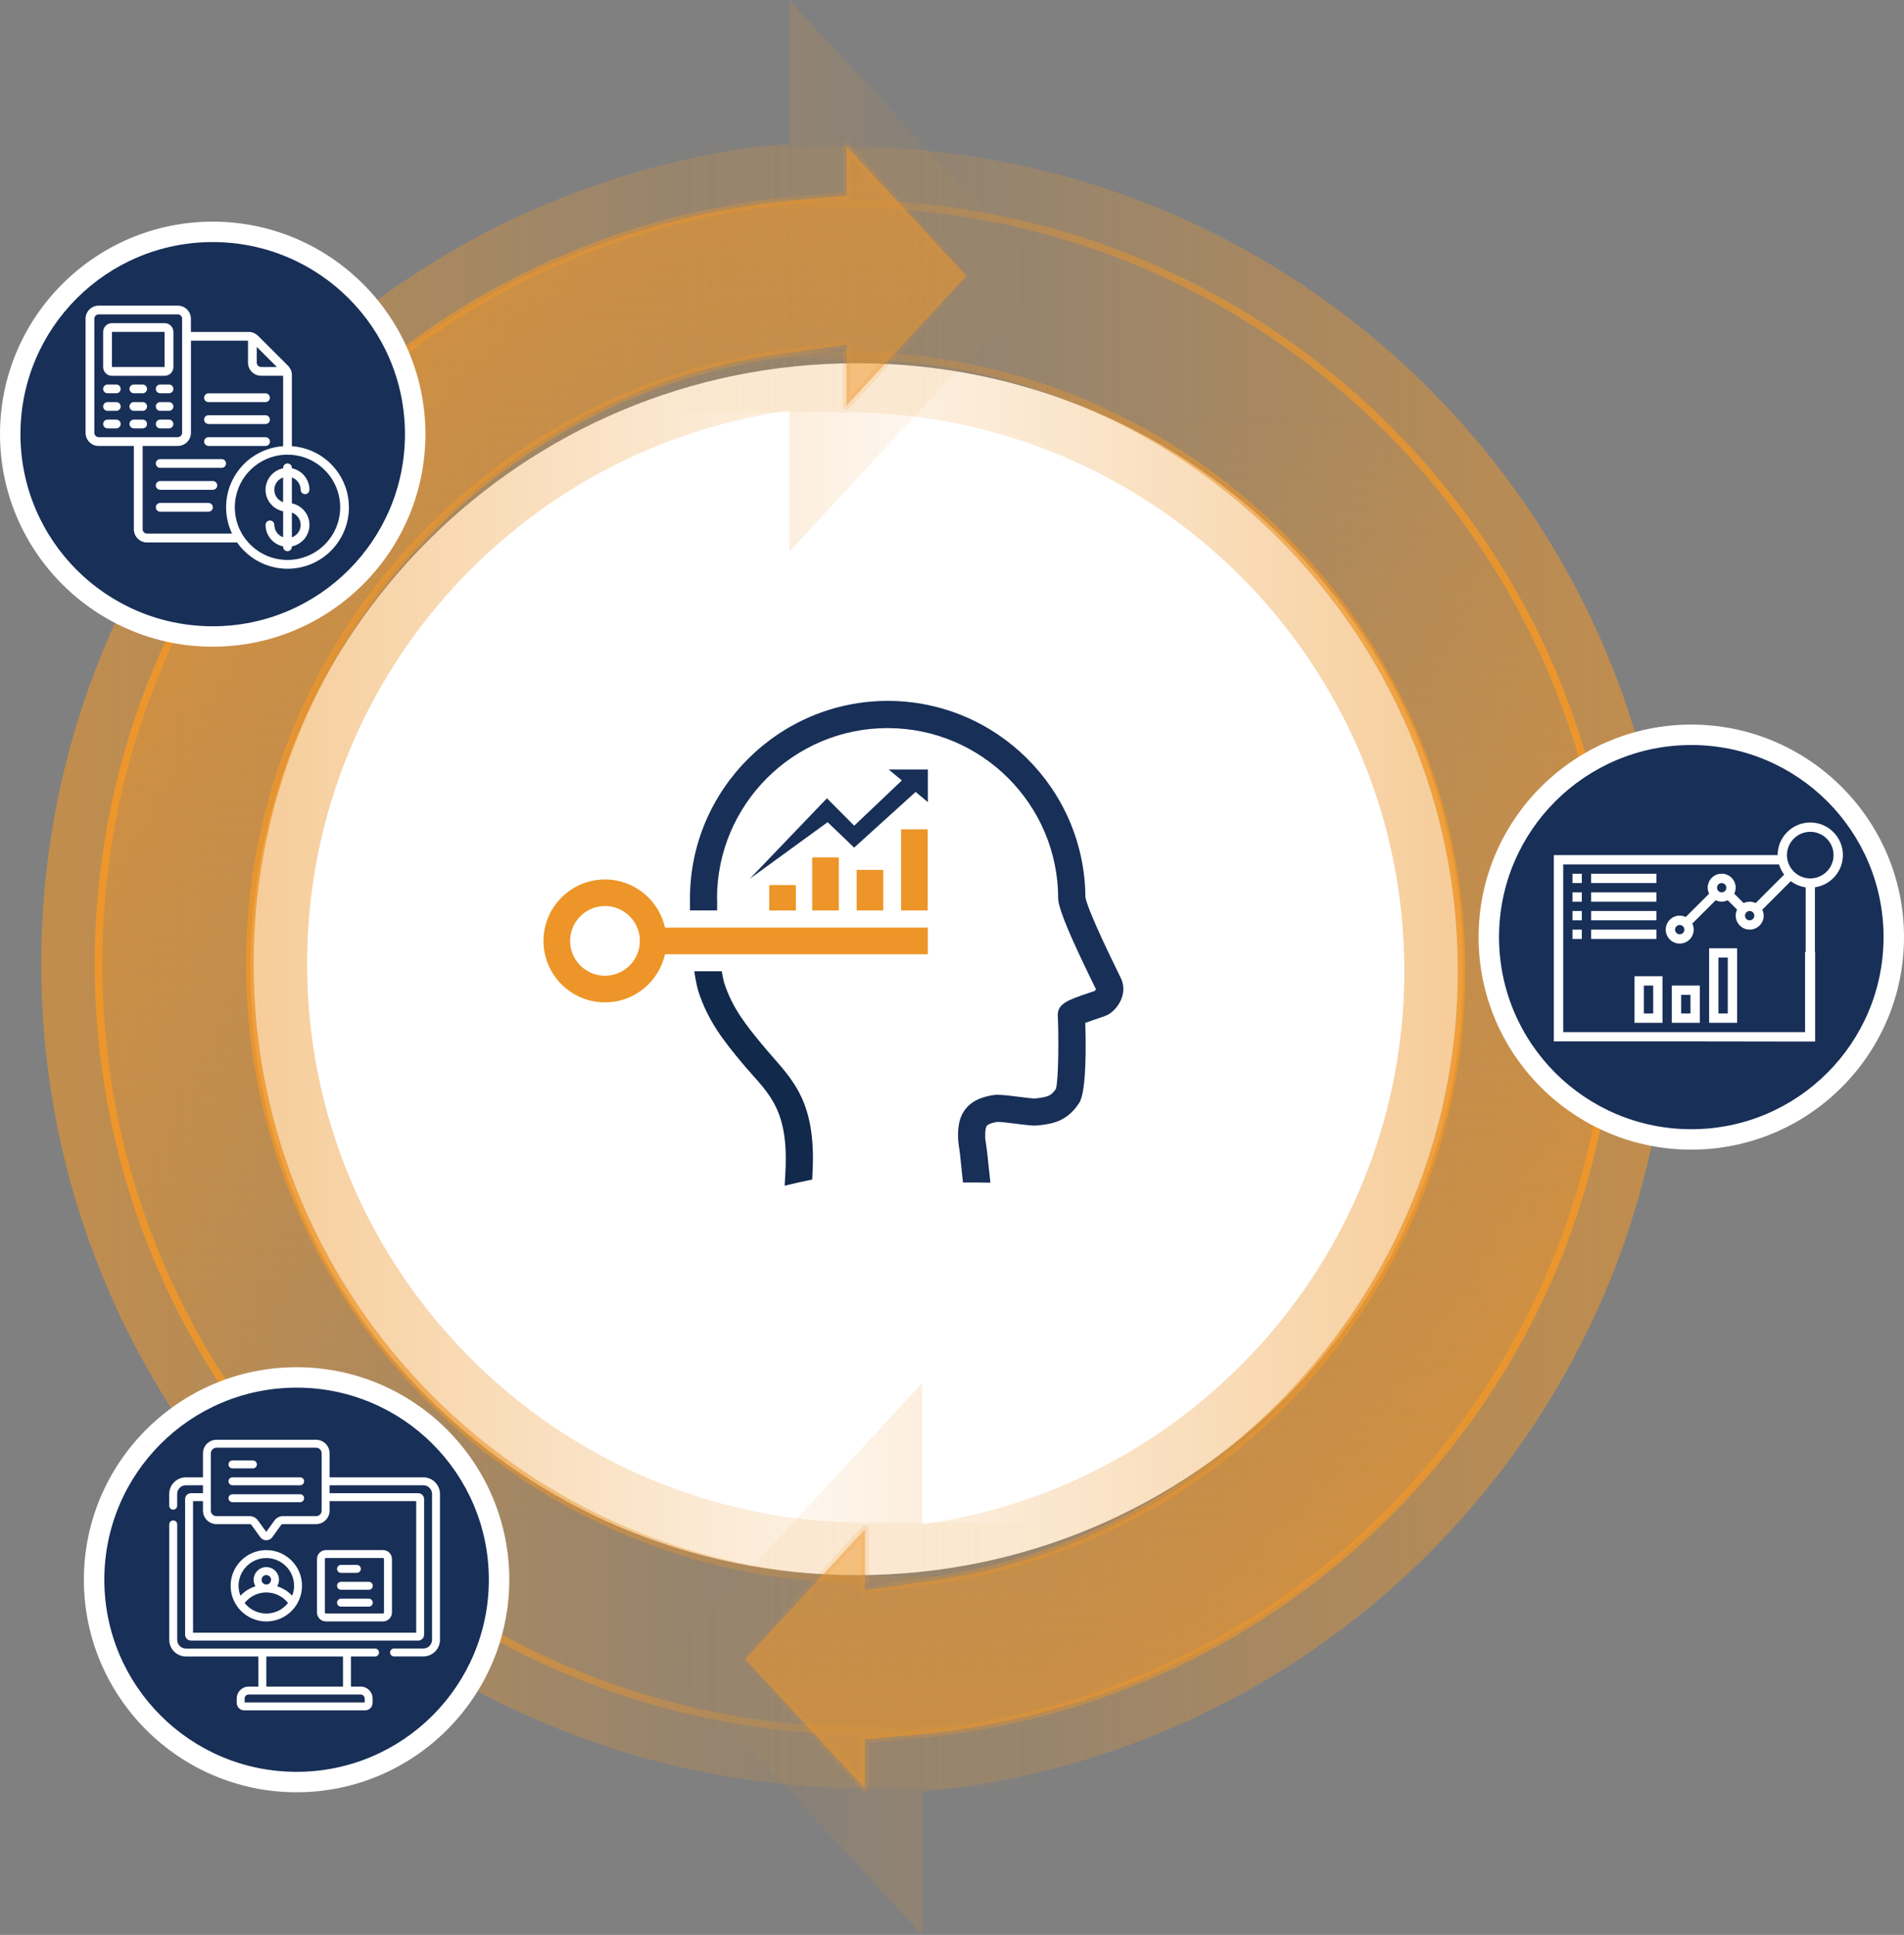
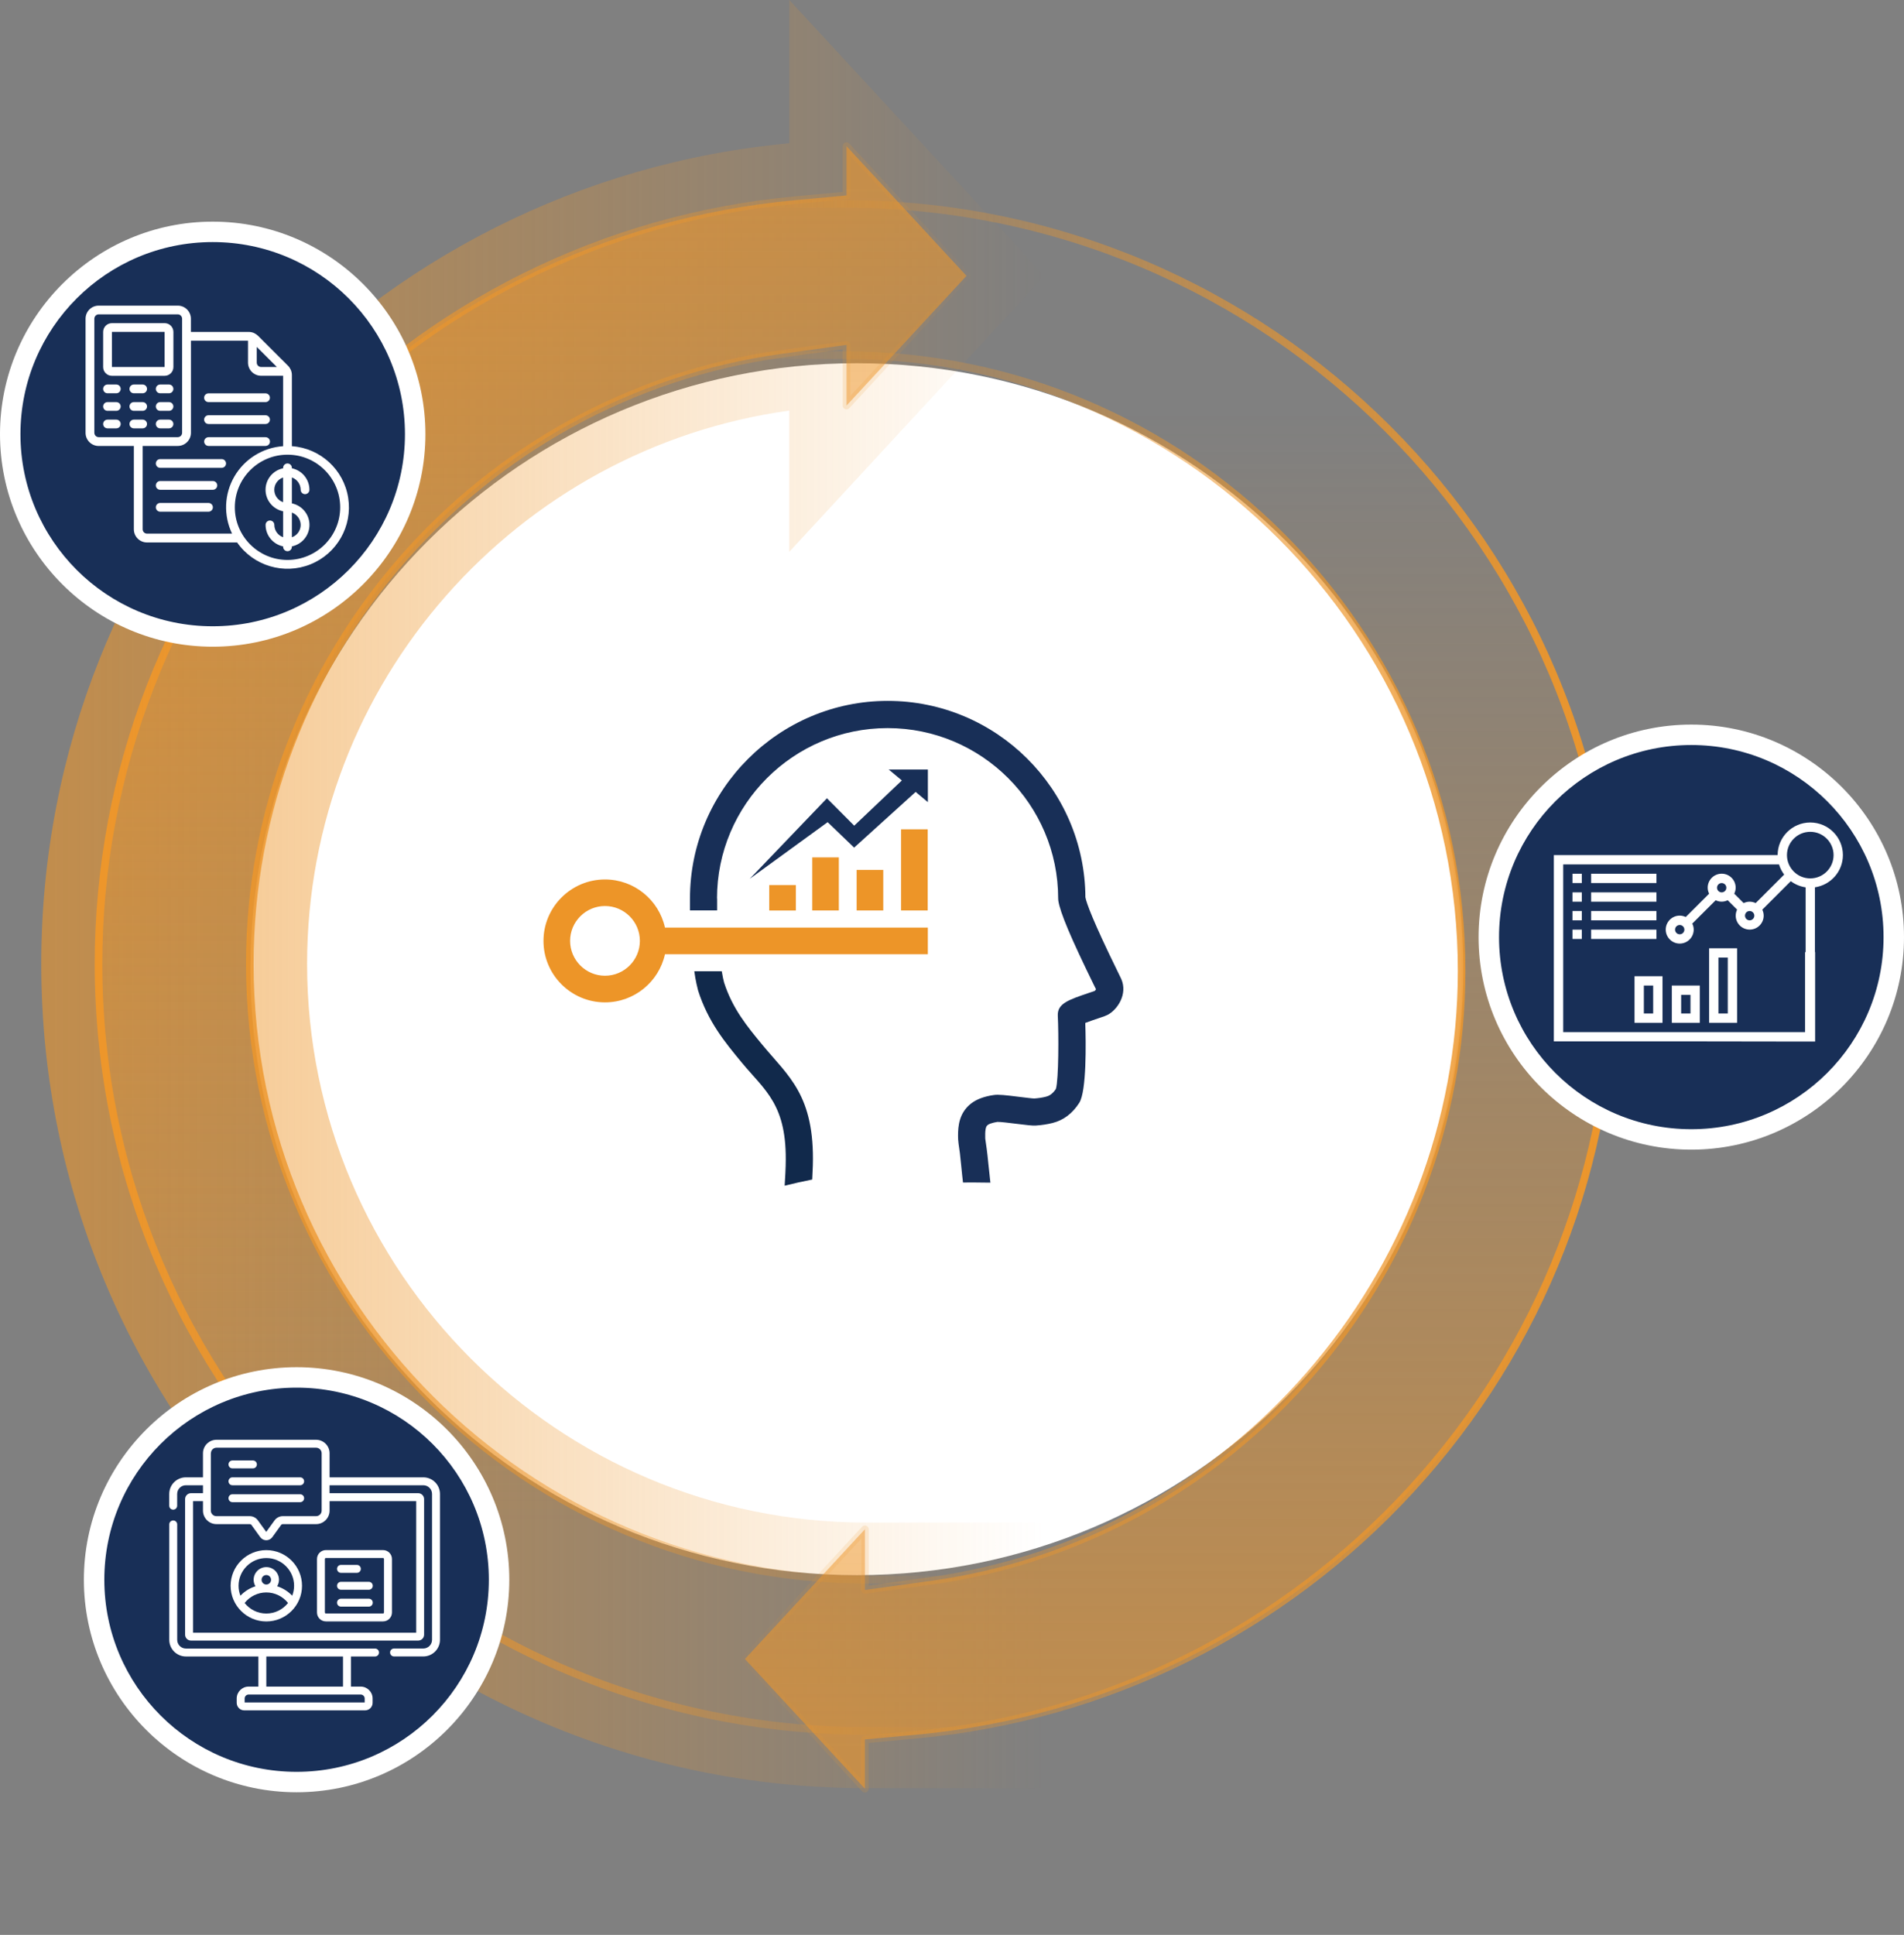
<svg xmlns="http://www.w3.org/2000/svg" width="502" height="510" viewBox="0 0 502 510" fill="none">
  <rect x="0" y="0" width="502" height="510" fill="#808080" stroke="none" />
  <g clip-path="url(#clip0_354_718)">
    <path d="M225.919 415.184C314.228 415.184 385.816 343.675 385.816 255.463C385.816 167.252 314.228 95.742 225.919 95.742C137.611 95.742 66.022 167.252 66.022 255.463C66.022 343.675 137.611 415.184 225.919 415.184Z" fill="white" />
    <path opacity="0.6" d="M228.378 401.322C147.087 401.322 80.968 335.275 80.968 254.074C80.968 179.755 136.369 118.124 208.096 108.226V145.45L275.369 72.725L208.107 0V37.763C97.487 47.984 10.88 140.926 10.88 254.074C10.88 374.072 108.248 471.333 228.378 471.333H275.38V401.322H228.378Z" fill="url(#paint0_linear_354_718)" />
    <path opacity="0.6" d="M228.378 456.253C116.777 456.253 25.976 365.552 25.976 254.074C25.976 203.354 44.856 154.853 79.134 117.51C113.208 80.383 159.498 57.398 209.487 52.777L223.191 51.506V38.527L254.817 72.714L223.191 106.901V90.906L206.025 93.276C126.125 104.305 65.861 173.432 65.861 254.063C65.861 343.569 138.763 416.39 228.367 416.39H260.273V456.243H228.367L228.378 456.253Z" fill="url(#paint1_linear_354_718)" />
    <path d="M228.378 456.253C116.777 456.253 25.976 365.552 25.976 254.074C25.976 203.354 44.856 154.853 79.134 117.51C113.208 80.383 159.498 57.398 209.487 52.777L223.191 51.506V38.527L254.817 72.714L223.191 106.901V90.906L206.025 93.276C126.125 104.305 65.861 173.432 65.861 254.063C65.861 343.569 138.763 416.39 228.367 416.39H260.273V456.243H228.367L228.378 456.253Z" stroke="url(#paint2_linear_354_718)" stroke-width="2" stroke-linecap="round" stroke-linejoin="round" />
-     <path opacity="0.6" d="M222.847 108.678C304.137 108.678 370.257 174.725 370.257 255.926C370.257 330.245 314.855 391.876 243.129 401.775V364.55L175.856 437.275L243.129 510V472.237C353.749 462.016 440.345 369.085 440.345 255.926C440.345 135.928 342.977 38.667 222.847 38.667H175.845V108.678H222.847Z" fill="url(#paint3_linear_354_718)" />
    <path opacity="0.6" d="M222.846 53.747C334.448 53.747 425.249 144.448 425.249 255.926C425.249 306.646 406.368 355.147 372.09 392.49C338.017 429.617 291.726 452.602 241.738 457.223L228.033 458.494V471.473L196.407 437.286L228.033 403.099V419.094L245.199 416.724C325.099 405.695 385.364 336.568 385.364 255.937C385.364 166.431 312.462 93.609 222.857 93.609H190.951V53.757H222.857L222.846 53.747Z" fill="url(#paint4_linear_354_718)" />
    <path d="M222.846 53.747C334.448 53.747 425.249 144.448 425.249 255.926C425.249 306.646 406.368 355.147 372.09 392.49C338.017 429.617 291.726 452.602 241.738 457.223L228.033 458.494V471.473L196.407 437.286L228.033 403.099V419.094L245.199 416.724C325.099 405.695 385.364 336.568 385.364 255.937C385.364 166.431 312.462 93.609 222.857 93.609H190.951V53.757H222.857L222.846 53.747Z" stroke="url(#paint5_linear_354_718)" stroke-width="2" stroke-linecap="round" stroke-linejoin="round" />
    <path d="M244.595 218.595H237.575V239.986H244.595V218.595Z" fill="#ED9528" />
    <path d="M244.627 244.499H175.326C173.72 237.25 167.239 231.811 159.508 231.811C150.569 231.811 143.291 239.081 143.291 248.01C143.291 256.939 150.569 264.209 159.508 264.209C167.239 264.209 173.72 258.77 175.326 251.521H244.627V244.509V244.499ZM159.508 257.187C154.44 257.187 150.311 253.061 150.311 247.999C150.311 242.937 154.44 238.812 159.508 238.812C164.576 238.812 168.706 242.937 168.706 247.999C168.706 253.061 164.576 257.187 159.508 257.187Z" fill="#ED9528" />
    <path d="M232.874 229.29H225.854V239.985H232.874V229.29Z" fill="#ED9528" />
    <path d="M209.832 233.286H202.812V239.996H209.832V233.286Z" fill="#ED9528" />
    <path d="M221.164 225.994H214.145V239.985H221.164V225.994Z" fill="#ED9528" />
    <path d="M244.638 202.837H234.319L237.781 205.713L225.219 217.636L218.027 210.409L197.68 231.638L218.21 216.71L225.197 223.42L241.414 208.739L244.638 211.432V202.837Z" fill="#182F57" />
    <path d="M184.051 261.075C186.671 269.303 191.135 274.71 195.459 279.945C201.713 287.517 207.611 291.104 207.147 307.098V307.163V307.228C207.147 307.766 207.029 310.244 206.878 312.527C209.239 311.945 211.654 311.396 214.145 310.901C214.242 309.037 214.307 307.486 214.307 307.238C214.835 288.605 207.794 283.639 200.99 275.389C196.936 270.477 193.119 265.846 190.908 258.974C190.757 258.393 190.488 257.229 190.294 256.001H183.059C183.361 258.393 183.921 260.579 184.007 260.891L184.051 261.053V261.075Z" fill="#11294B" />
    <path d="M189.042 236.84C189.042 212.067 209.217 191.915 234.017 191.915C258.817 191.915 278.992 212.067 278.992 236.84L279.024 237.347C279.466 240.438 282.367 247.31 288.416 259.642C288.664 260.148 288.847 260.525 288.966 260.752C288.89 260.892 288.761 261.064 288.642 261.182C288.33 261.29 287.855 261.452 287.284 261.646C281.58 263.574 278.722 264.543 278.895 267.785C279.132 272.363 279.143 284.577 278.388 287.032C277.407 288.508 276.458 288.896 275.735 289.079C274.797 289.316 273.784 289.467 272.705 289.542C272.199 289.542 270.301 289.305 268.921 289.133C265.05 288.648 263.227 288.454 262.052 288.627C260.801 288.799 259.712 289.068 258.699 289.434C255.485 290.598 253.458 292.946 252.844 296.22C252.563 297.696 252.574 299.107 252.617 300.335C252.639 300.841 252.747 301.659 253.081 303.964C253.243 305.117 253.609 309.35 253.9 311.698C254.677 311.698 255.442 311.676 256.219 311.676C257.868 311.676 259.497 311.698 261.125 311.73C260.801 309.091 260.381 304.406 260.165 302.941C259.993 301.724 259.788 300.345 259.766 300.108C259.745 299.204 259.734 298.32 259.874 297.556C260.003 296.888 260.23 296.489 261.146 296.155C261.686 295.962 262.322 295.811 262.969 295.714C263.659 295.671 266.398 296.015 268.037 296.22C270.743 296.554 272.199 296.737 273.126 296.672C274.711 296.565 276.145 296.339 277.493 296.005C280.394 295.283 282.766 293.495 284.556 290.684C286.507 287.614 286.313 274.84 286.141 269.627C287.284 269.185 288.783 268.679 289.591 268.41C291.079 267.903 291.564 267.742 291.974 267.526C294.584 266.202 297.387 262.066 295.63 258.048C295.565 257.887 295.284 257.326 294.864 256.465C288.028 242.549 286.464 238.004 286.173 236.517C286.011 207.942 262.688 184.742 234.049 184.742C205.411 184.742 181.915 208.104 181.915 236.819V239.964H189.075V236.819L189.042 236.84Z" fill="#182F57" />
    <path d="M108.034 126.676C114.807 98.013 97.035 69.291 68.339 62.526C39.644 55.761 10.891 73.513 4.119 102.177C-2.654 130.841 15.118 159.562 43.813 166.327C72.508 173.093 101.261 155.34 108.034 126.676Z" fill="#182F57" />
    <path d="M56.081 63.806C84.073 63.806 106.77 86.479 106.77 114.44C106.77 142.401 84.073 165.074 56.081 165.074C28.089 165.074 5.391 142.401 5.391 114.44C5.391 86.479 28.089 63.806 56.081 63.806ZM56.081 58.421C25.156 58.421 0 83.549 0 114.44C0 145.331 25.156 170.459 56.081 170.459C87.006 170.459 112.162 145.331 112.162 114.44C112.162 83.549 87.006 58.421 56.081 58.421Z" fill="white" />
    <path d="M445.919 300.324C475.403 300.324 499.305 276.449 499.305 246.997C499.305 217.546 475.403 193.671 445.919 193.671C416.436 193.671 392.534 217.546 392.534 246.997C392.534 276.449 416.436 300.324 445.919 300.324Z" fill="#182F57" />
    <path d="M445.919 196.374C473.911 196.374 496.608 219.047 496.608 247.008C496.608 274.969 473.911 297.642 445.919 297.642C417.927 297.642 395.229 274.969 395.229 247.008C395.229 219.047 417.927 196.374 445.919 196.374ZM445.919 190.989C414.994 190.989 389.838 216.117 389.838 247.008C389.838 277.899 414.994 303.027 445.919 303.027C476.844 303.027 502 277.899 502 247.008C502 216.117 476.844 190.989 445.919 190.989Z" fill="white" />
    <path d="M130.155 428.622C136.928 399.958 119.156 371.237 90.46 364.472C61.765 357.706 33.012 375.459 26.24 404.122C19.467 432.786 37.239 461.507 65.934 468.273C94.63 475.038 123.382 457.286 130.155 428.622Z" fill="#182F57" />
    <path d="M78.196 365.757C106.188 365.757 128.886 388.429 128.886 416.39C128.886 444.351 106.188 467.024 78.196 467.024C50.204 467.024 27.507 444.351 27.507 416.39C27.507 388.429 50.204 365.757 78.196 365.757ZM78.196 360.371C47.271 360.371 22.115 385.5 22.115 416.39C22.115 447.281 47.271 472.41 78.196 472.41C109.121 472.41 134.277 447.281 134.277 416.39C134.277 385.5 109.121 360.371 78.196 360.371Z" fill="white" />
    <path d="M91.804 131.232C90.64 123.789 84.483 118.135 76.956 117.607V98.855C76.956 98.381 76.859 97.907 76.665 97.465C76.654 97.433 76.633 97.412 76.622 97.39C76.45 97.024 76.223 96.679 75.932 96.399L68.039 88.515C67.748 88.235 67.414 87.998 67.047 87.826C67.025 87.815 66.993 87.793 66.972 87.782C66.529 87.588 66.055 87.492 65.581 87.492H50.334V84.023C50.334 82.106 48.781 80.555 46.862 80.555H26.03C24.11 80.555 22.558 82.106 22.558 84.023V114.085C22.558 116.002 24.11 117.553 26.03 117.553H35.292V139.515C35.292 141.432 36.845 142.983 38.764 142.983H62.518C66.831 149.166 74.843 151.557 81.841 148.756C88.839 145.945 92.969 138.685 91.804 131.243V131.232ZM67.694 91.434L72.999 96.733H68.848C68.212 96.733 67.694 96.216 67.694 95.581V91.434ZM26.03 115.227C25.393 115.227 24.876 114.71 24.876 114.074V84.013C24.876 83.377 25.393 82.86 26.03 82.86H46.862C47.498 82.86 48.016 83.377 48.016 84.013V114.074C48.016 114.71 47.498 115.227 46.862 115.227H26.03ZM61.181 140.657H38.764C38.128 140.657 37.61 140.14 37.61 139.504V117.542H46.873C48.792 117.542 50.345 115.991 50.345 114.074V89.797H65.387V95.581C65.387 97.498 66.939 99.049 68.859 99.049H74.649V117.607C69.311 117.973 64.502 120.957 61.807 125.577C59.111 130.198 58.885 135.853 61.192 140.667L61.181 140.657ZM75.803 147.593C68.136 147.593 61.914 141.378 61.914 133.72C61.914 126.062 68.136 119.847 75.803 119.847C83.469 119.847 89.691 126.062 89.691 133.72C89.691 141.378 83.469 147.582 75.803 147.593Z" fill="white" />
    <path d="M43.401 85.176H29.513C28.23 85.176 27.194 86.21 27.194 87.492V96.744C27.194 98.025 28.23 99.059 29.513 99.059H43.401C44.684 99.059 45.719 98.025 45.719 96.744V87.492C45.719 86.21 44.684 85.176 43.401 85.176ZM43.401 96.733H29.513V87.481H43.401V96.733Z" fill="white" />
    <path d="M76.956 132.686V125.847C78.336 126.331 79.263 127.635 79.274 129.1C79.274 129.735 79.792 130.252 80.428 130.252C81.064 130.252 81.582 129.735 81.582 129.1C81.582 126.353 79.641 123.983 76.956 123.434V123.316C76.956 122.68 76.438 122.163 75.802 122.163C75.166 122.163 74.648 122.68 74.648 123.316V123.434C71.953 123.983 70.012 126.353 70.012 129.1C70.012 131.846 71.953 134.216 74.648 134.765V141.604C73.268 141.12 72.341 139.817 72.33 138.352C72.33 137.716 71.812 137.199 71.176 137.199C70.54 137.199 70.022 137.716 70.022 138.352C70.022 141.098 71.963 143.468 74.648 144.017V144.136C74.648 144.771 75.166 145.288 75.802 145.288C76.438 145.288 76.956 144.771 76.956 144.136V144.017C79.651 143.468 81.592 141.098 81.592 138.352C81.592 135.605 79.651 133.236 76.956 132.686ZM74.638 132.363C73.257 131.878 72.33 130.575 72.319 129.11C72.319 127.645 73.246 126.342 74.638 125.857V132.363ZM76.956 141.615V135.11C78.336 135.594 79.263 136.898 79.274 138.362C79.274 139.827 78.347 141.131 76.956 141.615Z" fill="white" />
    <path d="M30.666 101.354H28.348C27.712 101.354 27.194 101.871 27.194 102.506C27.194 103.141 27.712 103.658 28.348 103.658H30.666C31.303 103.658 31.82 103.141 31.82 102.506C31.82 101.871 31.303 101.354 30.666 101.354Z" fill="white" />
    <path d="M30.666 105.985H28.348C27.712 105.985 27.194 106.502 27.194 107.138C27.194 107.773 27.712 108.29 28.348 108.29H30.666C31.303 108.29 31.82 107.773 31.82 107.138C31.82 106.502 31.303 105.985 30.666 105.985Z" fill="white" />
    <path d="M30.666 110.606H28.348C27.712 110.606 27.194 111.123 27.194 111.758C27.194 112.394 27.712 112.911 28.348 112.911H30.666C31.303 112.911 31.82 112.394 31.82 111.758C31.82 111.123 31.303 110.606 30.666 110.606Z" fill="white" />
    <path d="M37.61 101.354H35.291C34.655 101.354 34.138 101.871 34.138 102.506C34.138 103.141 34.655 103.658 35.291 103.658H37.61C38.246 103.658 38.764 103.141 38.764 102.506C38.764 101.871 38.246 101.354 37.61 101.354Z" fill="white" />
    <path d="M37.61 105.985H35.291C34.655 105.985 34.138 106.502 34.138 107.138C34.138 107.773 34.655 108.29 35.291 108.29H37.61C38.246 108.29 38.764 107.773 38.764 107.138C38.764 106.502 38.246 105.985 37.61 105.985Z" fill="white" />
    <path d="M37.61 110.606H35.291C34.655 110.606 34.138 111.123 34.138 111.758C34.138 112.394 34.655 112.911 35.291 112.911H37.61C38.246 112.911 38.764 112.394 38.764 111.758C38.764 111.123 38.246 110.606 37.61 110.606Z" fill="white" />
    <path d="M44.554 101.354H42.236C41.6 101.354 41.082 101.871 41.082 102.506C41.082 103.141 41.6 103.658 42.236 103.658H44.554C45.19 103.658 45.708 103.141 45.708 102.506C45.708 101.871 45.19 101.354 44.554 101.354Z" fill="white" />
    <path d="M44.554 105.985H42.236C41.6 105.985 41.082 106.502 41.082 107.138C41.082 107.773 41.6 108.29 42.236 108.29H44.554C45.19 108.29 45.708 107.773 45.708 107.138C45.708 106.502 45.19 105.985 44.554 105.985Z" fill="white" />
    <path d="M44.554 110.606H42.236C41.6 110.606 41.082 111.123 41.082 111.758C41.082 112.394 41.6 112.911 42.236 112.911H44.554C45.19 112.911 45.708 112.394 45.708 111.758C45.708 111.123 45.19 110.606 44.554 110.606Z" fill="white" />
    <path d="M54.97 105.985H70.012C70.648 105.985 71.166 105.468 71.166 104.833C71.166 104.197 70.648 103.68 70.012 103.68H54.97C54.334 103.68 53.816 104.197 53.816 104.833C53.816 105.468 54.334 105.985 54.97 105.985Z" fill="white" />
    <path d="M54.97 111.759H70.012C70.648 111.759 71.166 111.242 71.166 110.606C71.166 109.971 70.648 109.454 70.012 109.454H54.97C54.334 109.454 53.816 109.971 53.816 110.606C53.816 111.242 54.334 111.759 54.97 111.759Z" fill="white" />
    <path d="M71.177 116.39C71.177 115.754 70.659 115.237 70.023 115.237H54.981C54.345 115.237 53.827 115.754 53.827 116.39C53.827 117.025 54.345 117.542 54.981 117.542H70.023C70.659 117.542 71.177 117.025 71.177 116.39Z" fill="white" />
    <path d="M58.442 121.011H42.236C41.6 121.011 41.082 121.528 41.082 122.163C41.082 122.799 41.6 123.316 42.236 123.316H58.442C59.078 123.316 59.596 122.799 59.596 122.163C59.596 121.528 59.078 121.011 58.442 121.011Z" fill="white" />
    <path d="M56.124 126.794H42.236C41.6 126.794 41.082 127.311 41.082 127.947C41.082 128.582 41.6 129.099 42.236 129.099H56.124C56.76 129.099 57.278 128.582 57.278 127.947C57.278 127.311 56.76 126.794 56.124 126.794Z" fill="white" />
    <path d="M54.97 132.568H42.236C41.6 132.568 41.082 133.085 41.082 133.72C41.082 134.356 41.6 134.873 42.236 134.873H54.97C55.606 134.873 56.124 134.356 56.124 133.72C56.124 133.085 55.606 132.568 54.97 132.568Z" fill="white" />
    <path d="M98.878 434.528H49.018C47.746 434.528 46.722 433.494 46.722 432.234V401.806C46.722 401.225 46.258 400.762 45.676 400.762C45.093 400.762 44.63 401.225 44.63 401.806V432.234C44.63 434.658 46.603 436.618 49.018 436.618H68.125V444.556H65.548C63.823 444.556 62.411 445.967 62.411 447.69V448.832C62.411 449.931 63.306 450.825 64.405 450.825H96.247C97.347 450.825 98.242 449.931 98.242 448.832V447.69C98.242 445.967 96.829 444.556 95.104 444.556H92.527V436.618H98.878C99.46 436.618 99.924 436.155 99.924 435.573C99.924 434.992 99.46 434.528 98.878 434.528ZM96.15 447.69V448.735H64.502V447.69C64.502 447.119 64.977 446.646 65.548 446.646H95.104C95.675 446.646 96.15 447.119 96.15 447.69ZM90.435 444.556H70.217V436.618H90.435V444.556Z" fill="white" />
    <path d="M111.623 389.399H86.898V383.055C86.898 381.095 85.302 379.5 83.34 379.5H57.073C55.111 379.5 53.515 381.095 53.515 383.055V389.399H49.008C46.582 389.399 44.619 391.37 44.619 393.783V396.874C44.619 397.456 45.083 397.919 45.665 397.919C46.247 397.919 46.711 397.456 46.711 396.874V393.783C46.711 392.512 47.746 391.488 49.008 391.488H53.515V393.578H50.366C49.504 393.578 48.803 394.278 48.803 395.14V430.867C48.803 431.728 49.504 432.428 50.366 432.428H110.254C111.116 432.428 111.817 431.728 111.817 430.867V395.14C111.817 394.278 111.116 393.578 110.254 393.578H86.887V391.488H111.612C112.884 391.488 113.909 392.522 113.909 393.783V432.224C113.909 433.495 112.874 434.518 111.612 434.518H103.892C103.309 434.518 102.846 434.981 102.846 435.563C102.846 436.144 103.309 436.608 103.892 436.608H111.612C114.038 436.608 116.001 434.637 116.001 432.224V393.783C116.001 391.359 114.027 389.399 111.612 389.399H111.623ZM55.607 383.055C55.607 382.247 56.264 381.59 57.073 381.59H83.34C84.149 381.59 84.806 382.247 84.806 383.055V398.166C84.806 398.974 84.149 399.631 83.34 399.631H74.573C73.711 399.631 72.902 400.051 72.395 400.741L70.196 403.778L67.996 400.741C67.489 400.041 66.681 399.631 65.818 399.631H57.052C56.243 399.631 55.585 398.974 55.585 398.166V383.055H55.607ZM109.736 395.668V430.35H50.895V395.668H53.515V398.177C53.515 400.137 55.111 401.732 57.073 401.732H65.84C66.023 401.732 66.206 401.818 66.314 401.979L68.621 405.178C68.988 405.684 69.581 405.986 70.207 405.986C70.832 405.986 71.425 405.684 71.792 405.178L74.099 401.979C74.207 401.828 74.39 401.732 74.573 401.732H83.34C85.302 401.732 86.898 400.137 86.898 398.177V395.668H109.736Z" fill="white" />
    <path d="M83.577 410.93V425.018C83.577 426.321 84.634 427.377 85.939 427.377H100.98C102.285 427.377 103.342 426.321 103.342 425.018V410.93C103.342 409.626 102.285 408.571 100.98 408.571H85.939C84.634 408.571 83.577 409.626 83.577 410.93ZM101.239 410.93V425.018C101.239 425.169 101.121 425.287 100.97 425.287H85.928C85.777 425.287 85.658 425.169 85.658 425.018V410.93C85.658 410.779 85.777 410.66 85.928 410.66H100.97C101.121 410.66 101.239 410.779 101.239 410.93Z" fill="white" />
    <path d="M61.289 387.04H66.68C67.263 387.04 67.726 386.577 67.726 385.995C67.726 385.413 67.263 384.95 66.68 384.95H61.289C60.707 384.95 60.243 385.413 60.243 385.995C60.243 386.577 60.707 387.04 61.289 387.04Z" fill="white" />
    <path d="M61.289 391.488H79.135C79.717 391.488 80.18 391.025 80.18 390.444C80.18 389.862 79.717 389.399 79.135 389.399H61.289C60.707 389.399 60.243 389.862 60.243 390.444C60.243 391.025 60.707 391.488 61.289 391.488Z" fill="white" />
    <path d="M61.289 395.947H79.135C79.717 395.947 80.18 395.484 80.18 394.903C80.18 394.321 79.717 393.858 79.135 393.858H61.289C60.707 393.858 60.243 394.321 60.243 394.903C60.243 395.484 60.707 395.947 61.289 395.947Z" fill="white" />
    <path d="M70.217 408.582C65.031 408.582 60.804 412.804 60.804 417.985C60.804 423.165 65.031 427.387 70.217 427.387C75.403 427.387 79.63 423.165 79.63 417.985C79.63 412.804 75.403 408.582 70.217 408.582ZM70.217 425.298C67.899 425.298 65.829 424.21 64.491 422.519C65.872 420.774 67.985 419.74 70.217 419.74C72.449 419.74 74.562 420.774 75.943 422.519C74.606 424.21 72.535 425.298 70.217 425.298ZM70.217 417.651C69.527 417.651 68.966 417.091 68.966 416.401C68.966 415.712 69.527 415.152 70.217 415.152C70.907 415.152 71.468 415.712 71.468 416.401C71.468 417.091 70.907 417.651 70.217 417.651ZM77.043 420.602C75.943 419.449 74.573 418.598 73.074 418.114C73.376 417.608 73.56 417.026 73.56 416.401C73.56 414.559 72.061 413.062 70.217 413.062C68.373 413.062 66.874 414.559 66.874 416.401C66.874 417.026 67.058 417.618 67.36 418.114C65.85 418.598 64.481 419.439 63.392 420.602C63.079 419.794 62.896 418.911 62.896 417.985C62.896 413.956 66.184 410.671 70.217 410.671C74.25 410.671 77.538 413.956 77.538 417.985C77.538 418.911 77.355 419.783 77.043 420.602Z" fill="white" />
    <path d="M89.906 414.57H94.09C94.672 414.57 95.136 414.107 95.136 413.525C95.136 412.944 94.672 412.48 94.09 412.48H89.906C89.324 412.48 88.86 412.944 88.86 413.525C88.86 414.107 89.324 414.57 89.906 414.57Z" fill="white" />
    <path d="M89.906 419.029H97.239C97.821 419.029 98.284 418.566 98.284 417.985C98.284 417.403 97.821 416.94 97.239 416.94H89.906C89.324 416.94 88.86 417.403 88.86 417.985C88.86 418.566 89.324 419.029 89.906 419.029Z" fill="white" />
    <path d="M89.906 423.478H97.239C97.821 423.478 98.284 423.015 98.284 422.433C98.284 421.851 97.821 421.388 97.239 421.388H89.906C89.324 421.388 88.86 421.851 88.86 422.433C88.86 423.015 89.324 423.478 89.906 423.478Z" fill="white" />
    <path d="M485.891 225.391C485.891 220.652 482.031 216.796 477.286 216.796C472.542 216.796 468.682 220.652 468.682 225.391H409.679V274.495H446.61L475.906 274.538H478.569V250.95H478.516V233.878C482.678 233.275 485.891 229.699 485.891 225.38V225.391ZM477.286 219.252C480.672 219.252 483.432 222.009 483.432 225.391C483.432 228.773 480.683 231.53 477.286 231.53C473.89 231.53 471.14 228.773 471.14 225.391C471.14 222.009 473.89 219.252 477.286 219.252ZM475.917 250.961V272.05H412.148V227.847H469.048C469.339 228.827 469.814 229.732 470.407 230.529L462.891 238.036C462.406 237.81 461.878 237.67 461.306 237.67C460.735 237.67 460.207 237.81 459.721 238.036L457.241 235.559C457.478 235.074 457.619 234.546 457.619 233.975C457.619 231.94 455.969 230.292 453.931 230.292C451.893 230.292 450.243 231.94 450.243 233.975C450.243 234.535 450.383 235.074 450.621 235.559L444.453 241.709C443.968 241.483 443.439 241.343 442.868 241.343C440.83 241.343 439.18 242.991 439.18 245.026C439.18 247.062 440.83 248.71 442.868 248.71C444.906 248.71 446.556 247.062 446.556 245.026C446.556 244.466 446.415 243.928 446.178 243.443L452.346 237.293C452.831 237.519 453.359 237.659 453.931 237.659C454.502 237.659 455.031 237.519 455.516 237.282L457.996 239.759C457.77 240.244 457.629 240.772 457.629 241.343C457.629 243.378 459.279 245.026 461.317 245.026C463.355 245.026 465.005 243.378 465.005 241.343C465.005 240.783 464.865 240.244 464.638 239.77L472.154 232.263C473.275 233.103 474.612 233.674 476.068 233.889V250.961H475.928H475.917ZM462.536 241.353C462.536 242.032 461.986 242.581 461.306 242.581C460.627 242.581 460.077 242.032 460.077 241.353C460.077 240.675 460.627 240.126 461.306 240.126C461.986 240.126 462.536 240.675 462.536 241.353ZM455.16 233.986C455.16 234.665 454.61 235.214 453.931 235.214C453.252 235.214 452.702 234.665 452.702 233.986C452.702 233.308 453.252 232.758 453.931 232.758C454.61 232.758 455.16 233.308 455.16 233.986ZM444.097 245.037C444.097 245.716 443.547 246.265 442.868 246.265C442.189 246.265 441.639 245.716 441.639 245.037C441.639 244.359 442.189 243.809 442.868 243.809C443.547 243.809 444.097 244.359 444.097 245.037Z" fill="white" />
    <path d="M417.054 230.302H414.596V232.758H417.054V230.302Z" fill="white" />
    <path d="M436.722 230.302H419.513V232.758H436.722V230.302Z" fill="white" />
    <path d="M417.054 235.214H414.596V237.67H417.054V235.214Z" fill="white" />
    <path d="M436.722 235.214H419.513V237.67H436.722V235.214Z" fill="white" />
    <path d="M417.054 240.125H414.596V242.581H417.054V240.125Z" fill="white" />
    <path d="M436.722 240.125H419.513V242.581H436.722V240.125Z" fill="white" />
    <path d="M417.054 245.037H414.596V247.493H417.054V245.037Z" fill="white" />
    <path d="M436.722 245.037H419.513V247.493H436.722V245.037Z" fill="white" />
    <path d="M430.953 269.595H438.328V257.316H430.953V269.595ZM433.412 259.772H435.87V267.139H433.412V259.772Z" fill="white" />
    <path d="M440.786 269.595H448.162V259.771H440.786V269.595ZM443.245 262.227H445.703V267.139H443.245V262.227Z" fill="white" />
    <path d="M450.62 269.594H457.995V249.948H450.62V269.594ZM453.079 252.404H455.537V267.139H453.079V252.404Z" fill="white" />
  </g>
  <defs>
    <linearGradient id="paint0_linear_354_718" x1="10.88" y1="235.666" x2="275.38" y2="235.666" gradientUnits="userSpaceOnUse">
      <stop offset="0.01" stop-color="#ED962B" />
      <stop offset="1" stop-color="#ED962B" stop-opacity="0" />
    </linearGradient>
    <linearGradient id="paint1_linear_354_718" x1="143.13" y1="45.108" x2="143.13" y2="401.344" gradientUnits="userSpaceOnUse">
      <stop offset="0.01" stop-color="#ED962B" />
      <stop offset="1" stop-color="#ED962B" stop-opacity="0" />
    </linearGradient>
    <linearGradient id="paint2_linear_354_718" x1="24.897" y1="247.396" x2="261.362" y2="247.396" gradientUnits="userSpaceOnUse">
      <stop offset="0.01" stop-color="#ED962B" />
      <stop offset="1" stop-color="#ED962B" stop-opacity="0" />
    </linearGradient>
    <linearGradient id="paint3_linear_354_718" x1="440.345" y1="274.334" x2="175.845" y2="274.334" gradientUnits="userSpaceOnUse">
      <stop offset="0.01" stop-color="#ED962B" />
      <stop offset="1" stop-color="#ED962B" stop-opacity="0" />
    </linearGradient>
    <linearGradient id="paint4_linear_354_718" x1="308.095" y1="464.892" x2="308.095" y2="108.656" gradientUnits="userSpaceOnUse">
      <stop offset="0.01" stop-color="#ED962B" />
      <stop offset="1" stop-color="#ED962B" stop-opacity="0" />
    </linearGradient>
    <linearGradient id="paint5_linear_354_718" x1="426.327" y1="262.604" x2="189.862" y2="262.604" gradientUnits="userSpaceOnUse">
      <stop offset="0.01" stop-color="#ED962B" />
      <stop offset="1" stop-color="#ED962B" stop-opacity="0" />
    </linearGradient>
    <clipPath id="clip0_354_718">
      <rect width="502" height="510" fill="white" />
    </clipPath>
  </defs>
</svg>